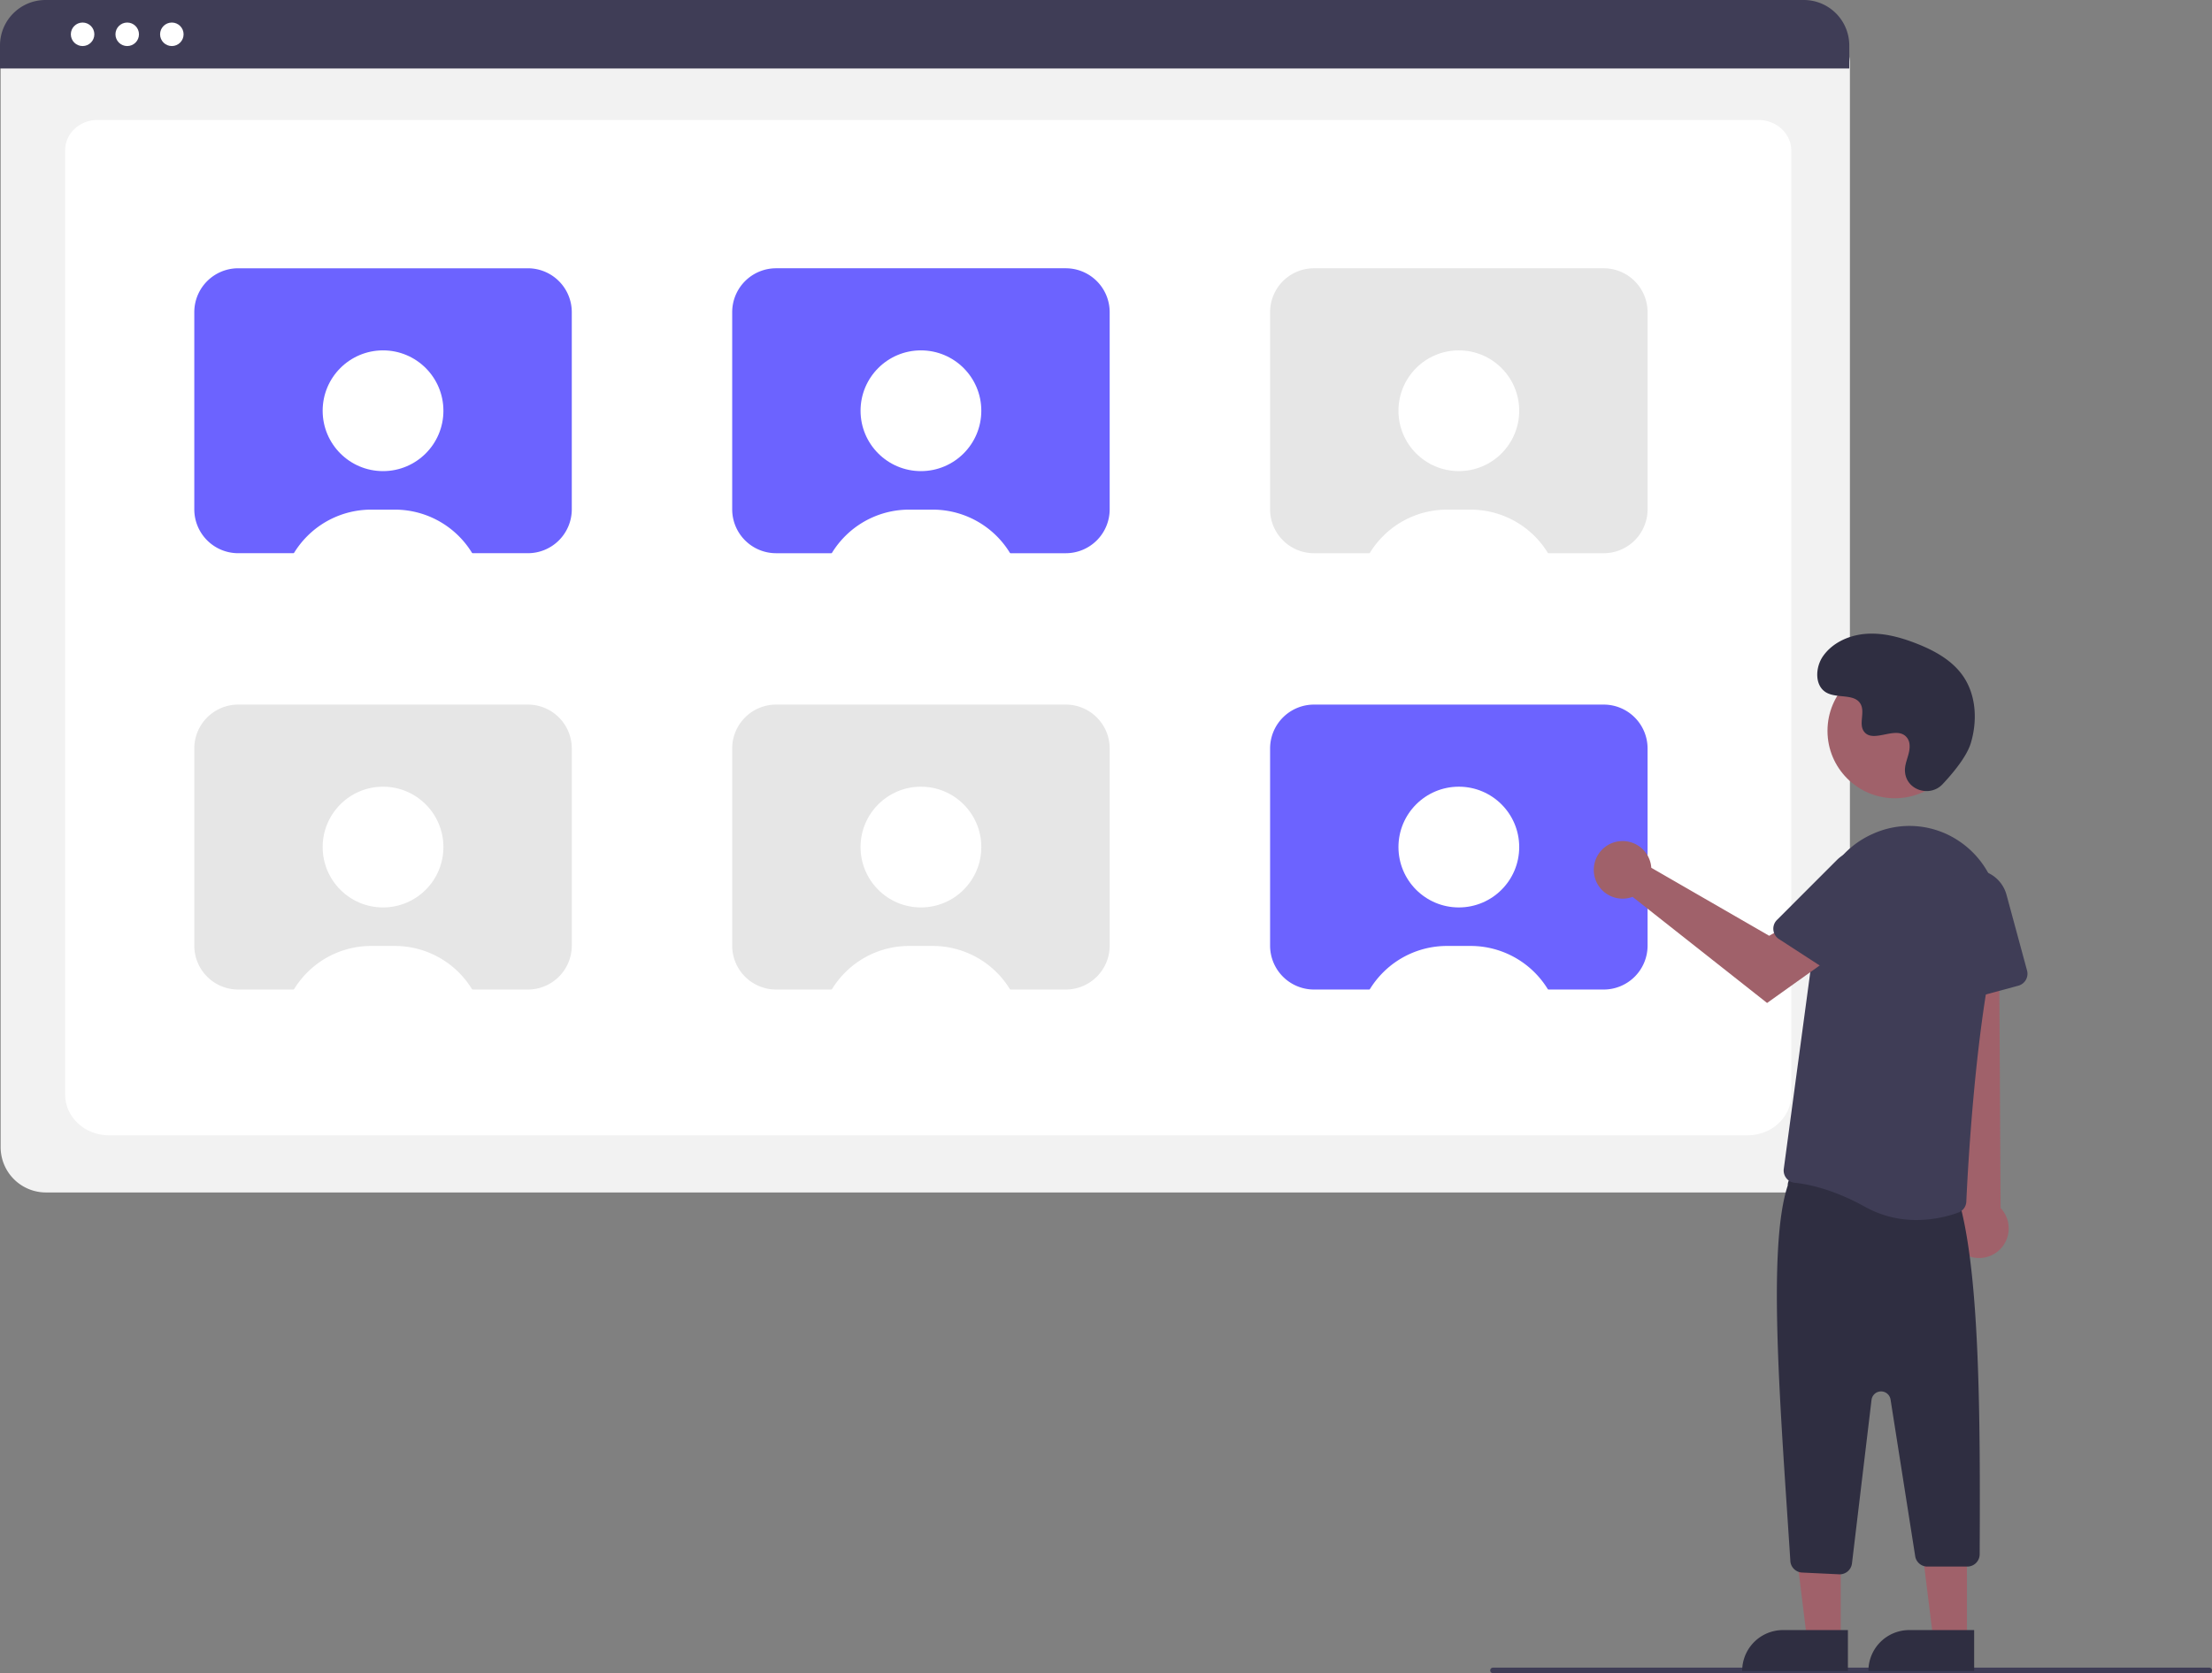
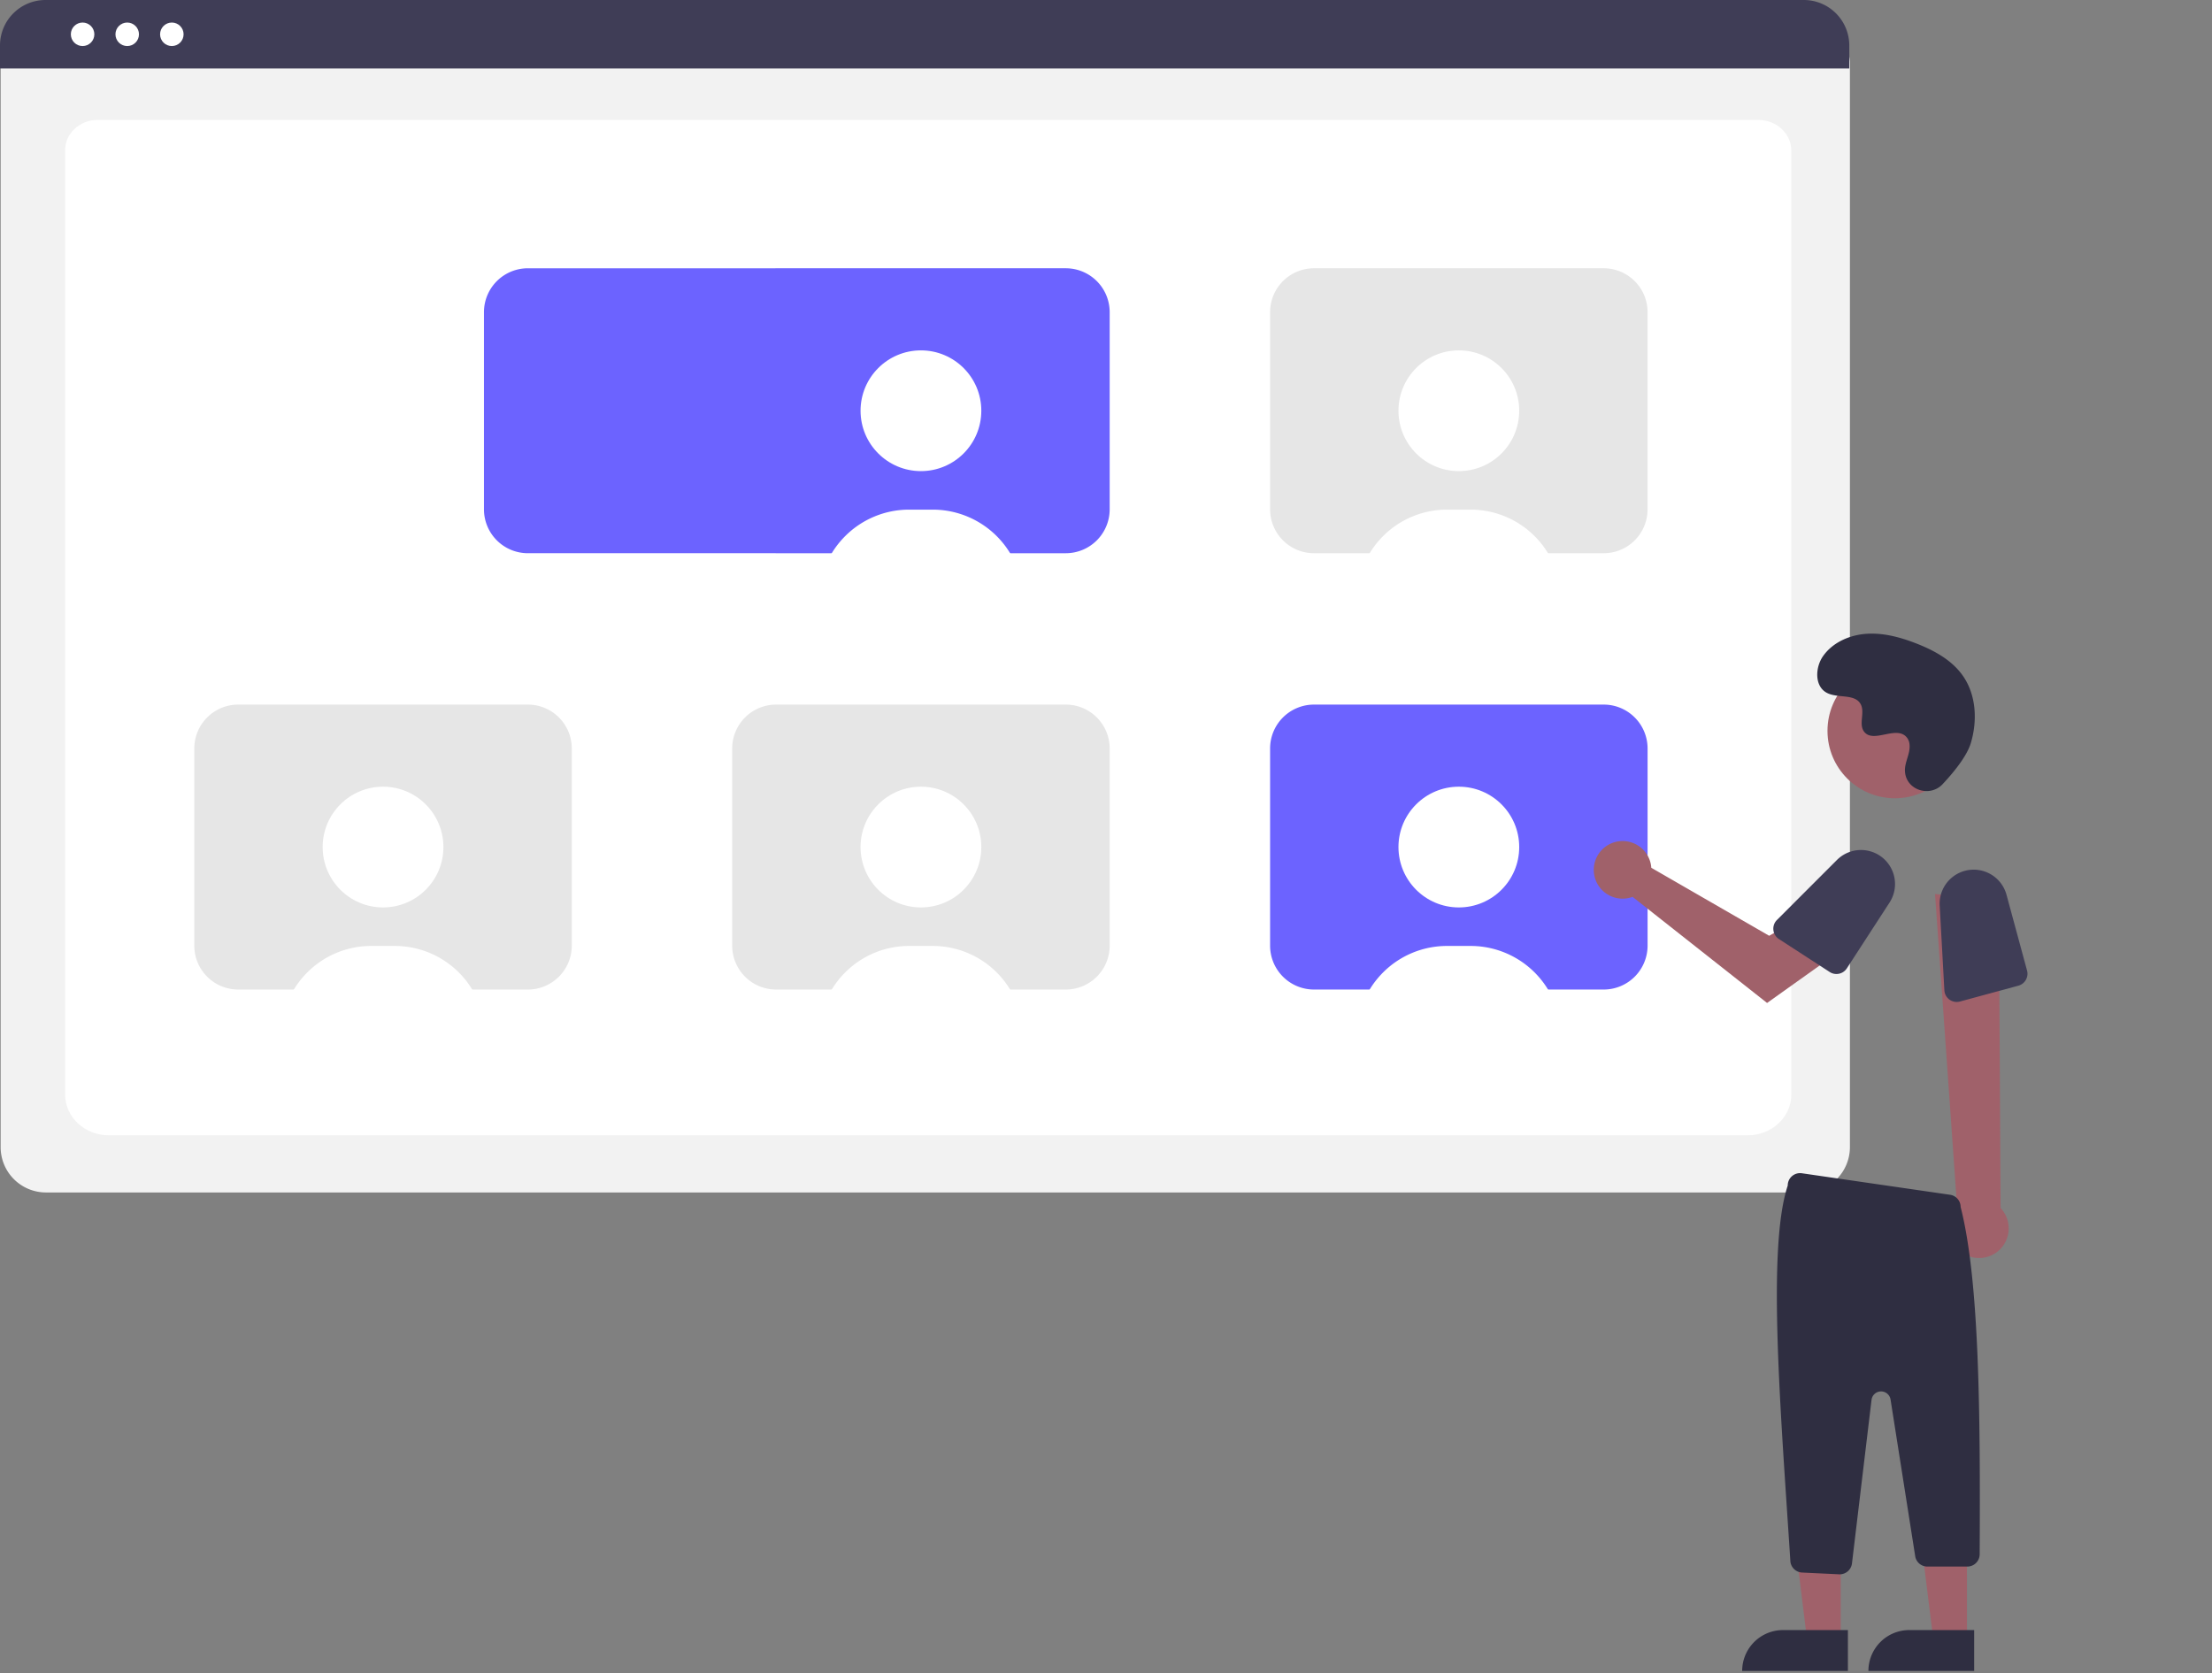
<svg xmlns="http://www.w3.org/2000/svg" data-name="Layer 1" width="806.007" height="609.716">
  <rect width="100%" height="100%" fill="#808080" stroke="none" />
  <path d="M657.57 434.548H16.732a16.519 16.519 0 01-16.5-16.5V22.894a12.102 12.102 0 0112.087-12.088h649.454a12.311 12.311 0 0112.297 12.297v394.945a16.519 16.519 0 01-16.5 16.5z" fill="#f2f2f2" />
  <path d="M636.85 413.716H39.606c-8.755 0-15.878-6.67-15.878-14.869V54.742c0-6.08 5.278-11.026 11.766-11.026h605.273c6.595 0 11.96 5.028 11.96 11.208v343.923c0 8.199-7.122 14.869-15.877 14.869z" fill="#fff" />
  <path d="M673.84 24.95H0v-8.4A16.574 16.574 0 0116.56 0h640.72a16.574 16.574 0 0116.56 16.55z" fill="#3f3d56" />
  <circle cx="30.095" cy="12.5" r="4.283" fill="#fff" />
  <circle cx="46.354" cy="12.5" r="4.283" fill="#fff" />
  <circle cx="62.613" cy="12.5" r="4.283" fill="#fff" />
-   <path d="M192.348 97.766H86.798a15.996 15.996 0 00-16 16v71.83a15.996 15.996 0 0016 16h105.55a16.002 16.002 0 0016-16v-71.83a16.002 16.002 0 00-16-16zM266.797 113.762V185.6a16 16 0 0016 16h105.547a16 16 0 0016-16v-71.838a16 16 0 00-16-16H282.797a16 16 0 00-16 16z" fill="#6c63ff" />
+   <path d="M192.348 97.766a15.996 15.996 0 00-16 16v71.83a15.996 15.996 0 0016 16h105.55a16.002 16.002 0 0016-16v-71.83a16.002 16.002 0 00-16-16zM266.797 113.762V185.6a16 16 0 0016 16h105.547a16 16 0 0016-16v-71.838a16 16 0 00-16-16H282.797a16 16 0 00-16 16z" fill="#6c63ff" />
  <path d="M462.797 113.762V185.6a16 16 0 0016 16h105.547a16 16 0 0016-16v-71.838a16 16 0 00-16-16H478.797a16 16 0 00-16 16zM70.797 272.762V344.6a16 16 0 0016 16h105.547a16 16 0 0016-16v-71.838a16 16 0 00-16-16H86.797a16 16 0 00-16 16zM266.797 272.762V344.6a16 16 0 0016 16h105.547a16 16 0 0016-16v-71.838a16 16 0 00-16-16H282.797a16 16 0 00-16 16z" fill="#e6e6e6" />
  <path d="M462.797 272.762V344.6a16 16 0 0016 16h105.547a16 16 0 0016-16v-71.838a16 16 0 00-16-16H478.797a16 16 0 00-16 16z" fill="#6c63ff" />
  <circle cx="139.57" cy="149.681" r="22" fill="#fff" />
  <path d="M173.188 203.596h-67.24a33.368 33.368 0 016.01-8.22 32.891 32.891 0 0123.33-9.66h8.56a32.988 32.988 0 0129.34 17.88z" fill="#fff" />
  <circle cx="335.57" cy="149.681" r="22" fill="#fff" />
  <path d="M369.188 203.596h-67.24a33.368 33.368 0 016.01-8.22 32.891 32.891 0 0123.33-9.66h8.56a32.988 32.988 0 0129.34 17.88z" fill="#fff" />
  <circle cx="531.57" cy="149.681" r="22" fill="#fff" />
  <path d="M565.188 203.596h-67.24a33.368 33.368 0 016.01-8.22 32.891 32.891 0 0123.33-9.66h8.56a32.988 32.988 0 0129.34 17.88z" fill="#fff" />
  <circle cx="139.57" cy="308.681" r="22" fill="#fff" />
  <path d="M173.188 362.596h-67.24a33.368 33.368 0 016.01-8.22 32.891 32.891 0 0123.33-9.66h8.56a32.988 32.988 0 0129.34 17.88z" fill="#fff" />
  <circle cx="335.57" cy="308.681" r="22" fill="#fff" />
  <path d="M369.188 362.596h-67.24a33.368 33.368 0 016.01-8.22 32.891 32.891 0 0123.33-9.66h8.56a32.988 32.988 0 0129.34 17.88z" fill="#fff" />
  <circle cx="531.57" cy="308.681" r="22" fill="#fff" />
  <path d="M565.188 362.596h-67.24a33.368 33.368 0 016.01-8.22 32.891 32.891 0 0123.33-9.66h8.56a32.988 32.988 0 0129.34 17.88z" fill="#fff" />
-   <path d="M805.007 609.716h-261a1 1 0 010-2h261a1 1 0 010 2z" fill="#3f3d56" />
  <path fill="#a0616a" d="M670.716 597.522l-12.259-.001-5.833-47.288 18.094.001-.002 47.288z" />
  <path d="M649.7 594.018h23.643v14.887h-38.53a14.887 14.887 0 0114.886-14.887z" fill="#2f2e41" />
  <path fill="#a0616a" d="M716.716 597.522l-12.259-.001-5.833-47.288 18.094.001-.002 47.288z" />
  <path d="M695.7 594.018h23.643v14.887h-38.53a14.887 14.887 0 0114.886-14.887z" fill="#2f2e41" />
  <path d="M715.219 456.683a10.743 10.743 0 01-2.062-16.343l-8.073-114.558 23.253 2.256.639 112.186a10.8 10.8 0 01-13.757 16.46z" fill="#a0616a" />
  <path d="M670.137 573.699l-13.496-.644a4.499 4.499 0 01-4.286-4.462c-3.558-54.92-8.486-113.808-.942-136.557a4.501 4.501 0 015.146-4.485l53.994 7.837a4.474 4.474 0 013.854 4.42c6.893 26.937 7.205 75.782 6.944 126.535a4.5 4.5 0 01-4.5 4.534h-14.55a4.479 4.479 0 01-4.445-3.801l-8.977-57.067a3.5 3.5 0 00-6.933.128l-7.127 59.602a4.517 4.517 0 01-4.468 3.966q-.106 0-.214-.006z" fill="#2f2e41" />
-   <path d="M679.638 439.814c-11.9-6.611-21.197-8.348-25.68-8.796a4.418 4.418 0 01-3.053-1.672 4.478 4.478 0 01-.931-3.402l12.937-96.05a33.22 33.22 0 0119.364-25.958 32.306 32.306 0 0131.395 2.461q.665.443 1.305.904a33.178 33.178 0 0112.637 34.573c-7.934 32.455-10.659 85.662-11.125 95.999a4.465 4.465 0 01-2.918 4.005 45.085 45.085 0 01-15.226 2.71 38.124 38.124 0 01-18.705-4.774z" fill="#3f3d56" />
  <path d="M710.348 364.275a4.482 4.482 0 01-1.859-3.4l-1.704-30.876a12.399 12.399 0 0124.347-3.927l7.484 27.605a4.505 4.505 0 01-3.165 5.52l-21.291 5.773a4.483 4.483 0 01-3.812-.695z" fill="#3f3d56" />
  <circle cx="690.46" cy="266.333" r="24.561" fill="#a0616a" />
  <path d="M601.456 314.588a10.526 10.526 0 01.24 1.64l42.957 24.782 10.441-6.01 11.131 14.572-22.337 15.92-49.008-38.663a10.496 10.496 0 116.576-12.24z" fill="#a0616a" />
  <path d="M646.187 338.903a4.482 4.482 0 011.293-3.653l21.864-21.869a12.399 12.399 0 0119.168 15.516l-15.57 23.992a4.505 4.505 0 01-6.225 1.326l-18.504-12.009a4.483 4.483 0 01-2.026-3.303z" fill="#3f3d56" />
  <path d="M707.84 285.765c-4.582 4.88-13.091 2.26-13.688-4.407a8.054 8.054 0 01.01-1.556c.308-2.953 2.015-5.635 1.606-8.753a4.59 4.59 0 00-.84-2.15c-3.651-4.889-12.222 2.187-15.668-2.239-2.113-2.714.37-6.987-1.251-10.02-2.14-4.004-8.479-2.029-12.454-4.221-4.423-2.44-4.158-9.226-1.247-13.353 3.55-5.034 9.776-7.72 15.924-8.107s12.253 1.275 17.992 3.512c6.521 2.541 12.988 6.053 17 11.787 4.88 6.974 5.35 16.348 2.91 24.502-1.485 4.96-6.552 11.02-10.294 15.005z" fill="#2f2e41" />
</svg>